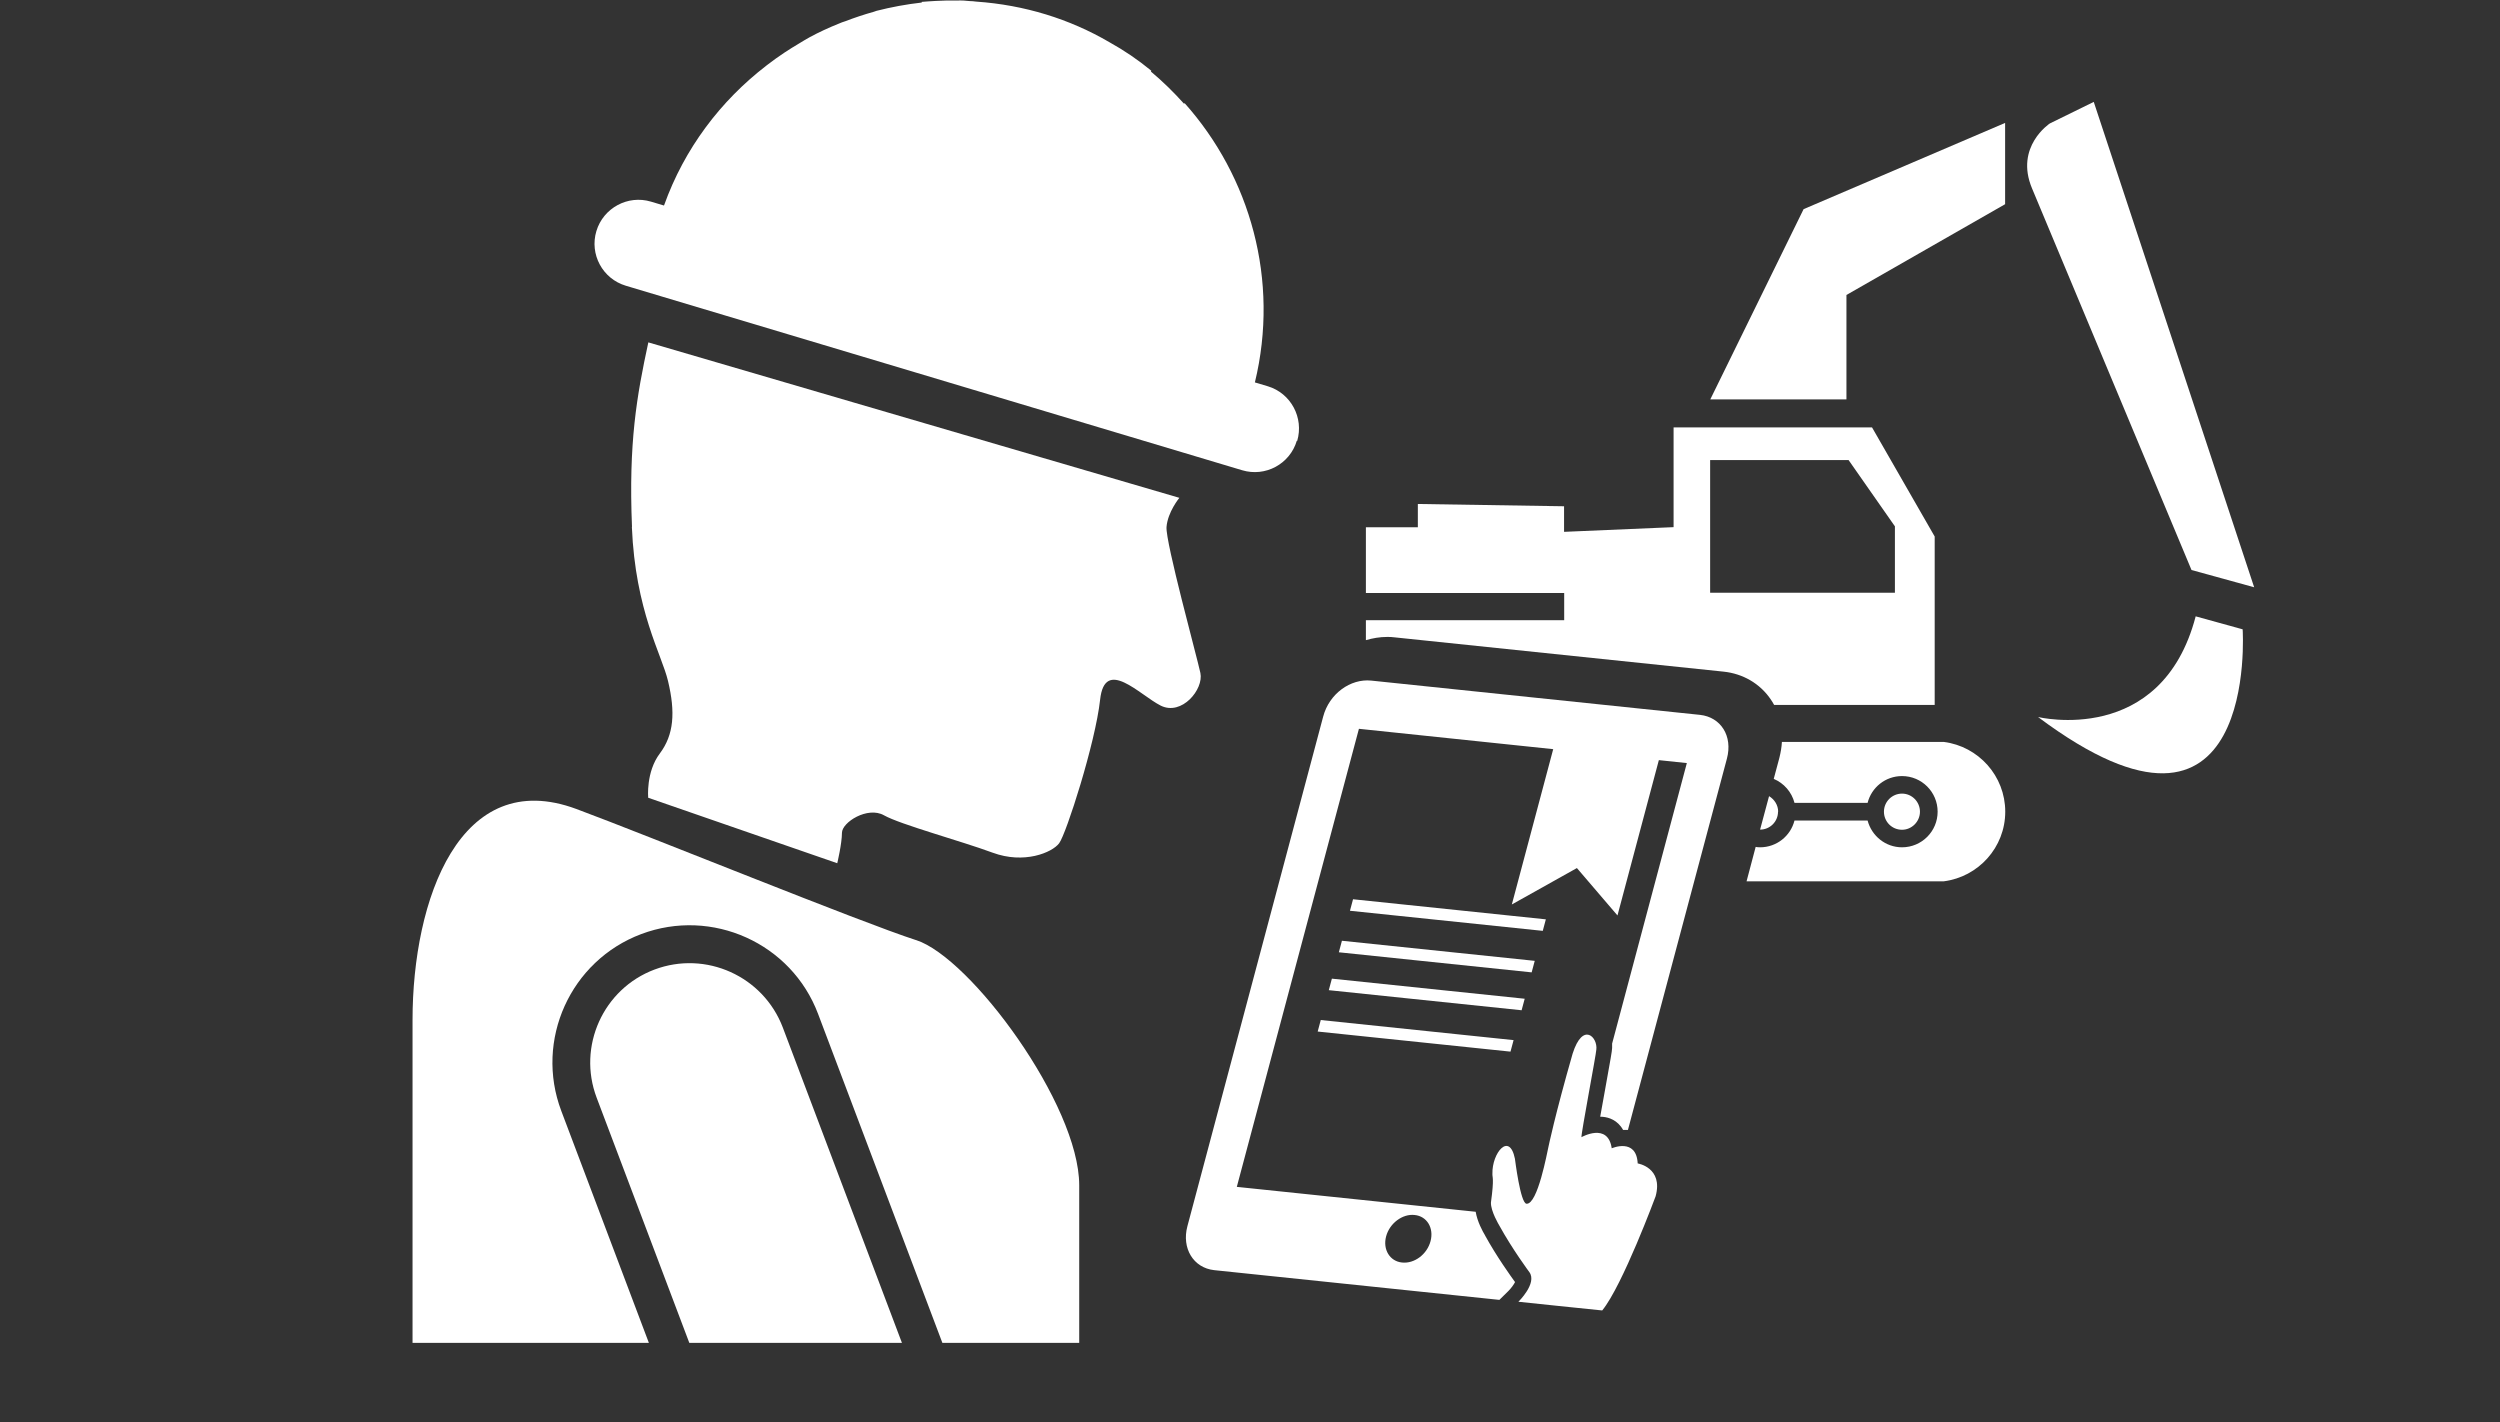
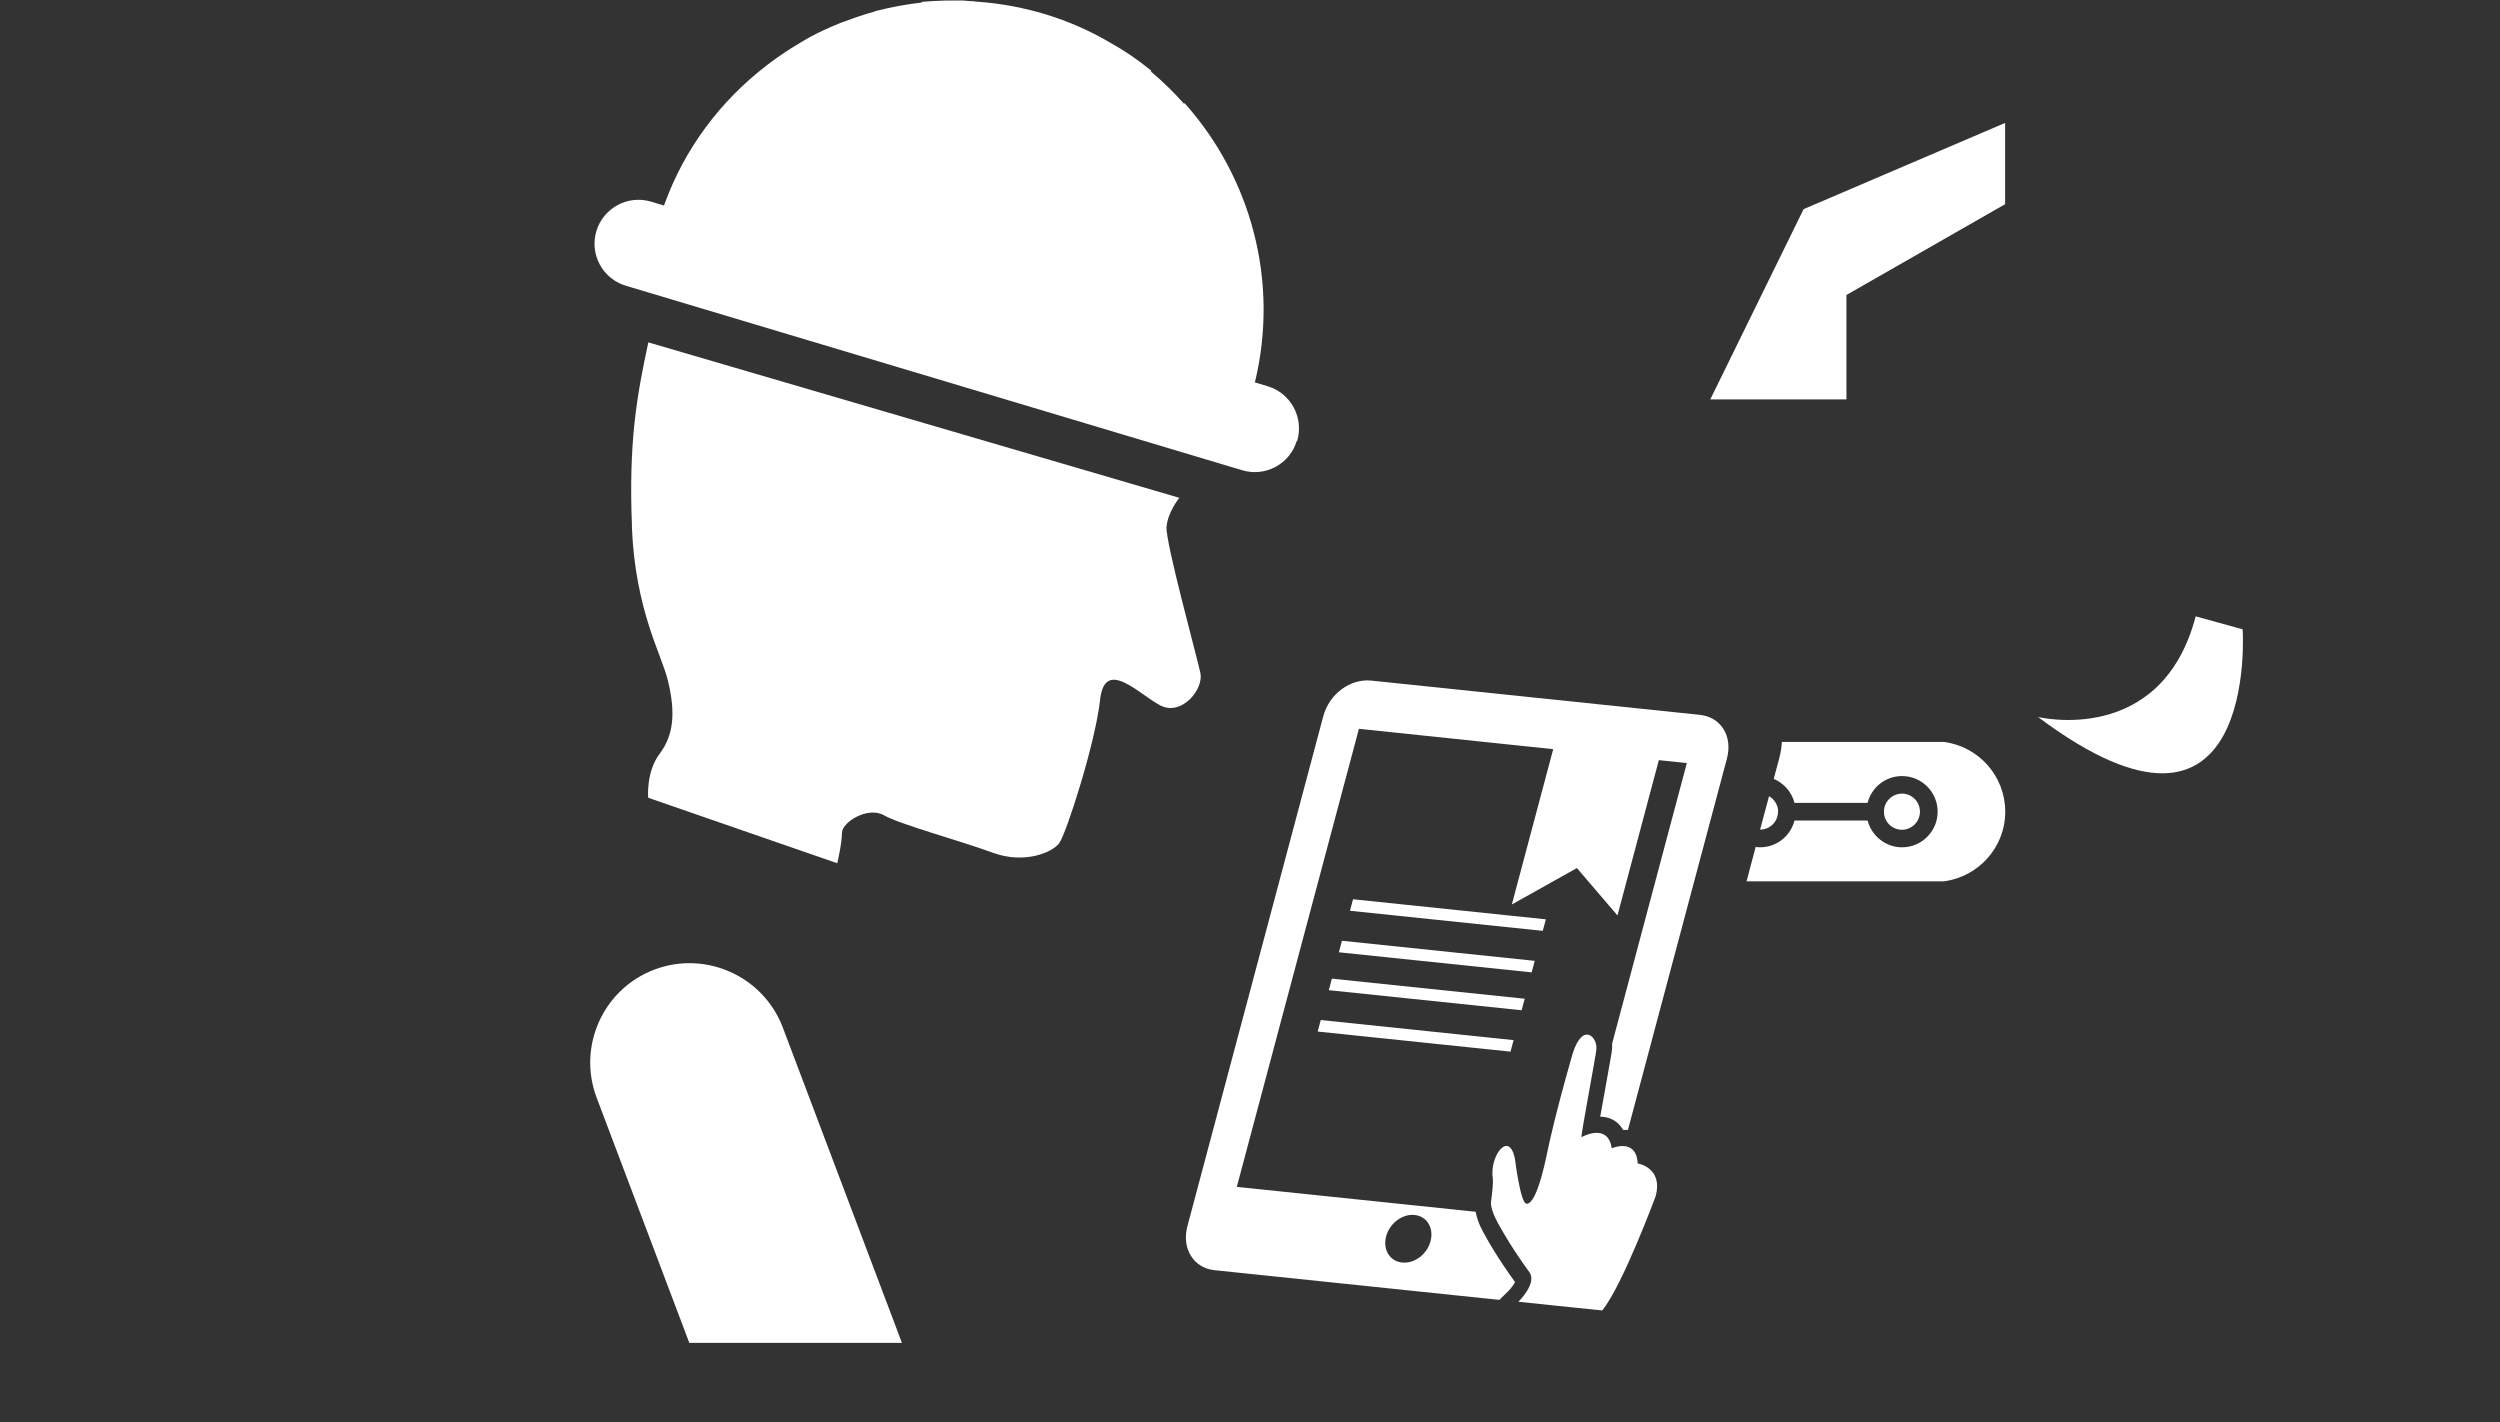
<svg xmlns="http://www.w3.org/2000/svg" id="Vrstva_6" data-name="Vrstva 6" viewBox="0 0 186.71 106.23">
  <rect x="0" y="0" width="186.71" height="106.23" fill="#333333" stroke="none" />
  <defs>
    <style>
      .cls-1 {
        fill: #fff;
      }
    </style>
  </defs>
  <g id="Vrstva_1" data-name="Vrstva 1">
    <g>
      <path class="cls-1" d="M96.85,32.92c-.52,1.74-2.35,2.72-4.08,2.2l-46.03-13.78c-1.74-.52-2.72-2.35-2.2-4.08s2.35-2.72,4.08-2.2l.97.29c1.53-4.28,4.24-7.82,7.62-10.43.03-.02.06-.05.09-.07.43-.33.86-.64,1.3-.93.36-.24.72-.46,1.09-.68.26-.15.51-.32.78-.46.7-.38,1.44-.72,2.19-1.02.15-.07.3-.12.46-.17.7-.27,1.42-.51,2.14-.71.07-.02.13-.05.2-.07h0c1.1-.28,2.23-.49,3.38-.62v-.05c.36-.04.7-.04,1.05-.07h0c.53-.03,1.06-.04,1.59-.03.15,0,.3-.01.46,0s.3.03.46.04c.17,0,.33.02.5.04,3.62.25,6.99,1.3,9.95,3.03,1.12.62,2.16,1.33,3.13,2.13l-.02.07c.89.74,1.71,1.55,2.48,2.41l.02-.07c4.92,5.51,7.11,13.24,5.26,20.87l.97.29c1.72.52,2.7,2.35,2.19,4.08Z" />
      <path class="cls-1" d="M47.19,39.35c.26,6.28,2.24,9.55,2.7,11.51.56,2.34.44,4.01-.61,5.41-1.05,1.39-.87,3.31-.87,3.31l14.12,4.89s.35-1.48.35-2.27,1.92-2,3.14-1.31,5.76,1.92,8.11,2.79,4.44,0,4.97-.7,2.71-7.5,3.06-10.72c.35-3.22,2.96-.35,4.53.44,1.57.78,3.22-1.22,2.96-2.44s-2.61-9.77-2.53-10.9c.09-1.13.96-2.18.96-2.18l-39.66-11.61c-.87,4.02-1.48,7.5-1.22,13.78Z" />
      <path class="cls-1" d="M48.88,72.41c-3.83,1.44-5.77,5.74-4.32,9.57l6.92,18.31h15.88l-8.9-23.56c-1.46-3.83-5.75-5.76-9.58-4.32Z" />
-       <path class="cls-1" d="M68.41,70.21c-4.07-1.31-20.08-7.83-25.36-9.79-8.69-3.23-12.24,6.75-12.24,15.76v24.11h17.65l-6.54-17.32c-2-5.29.68-11.22,5.97-13.21s11.22.68,13.21,5.97l9.28,24.56h10.22v-11.77c0-6.02-8.11-17-12.18-18.31Z" />
      <g>
-         <path class="cls-1" d="M124.99,31.91v7.46l-8.18.35v-1.91l-10.92-.17v1.74h-3.88v4.91h14.81v2.03h-14.81v1.49c.51-.15,1.04-.24,1.58-.24h0c.19,0,.37,0,.56.03l24.56,2.56c1.46.15,2.72.89,3.52,2.05.1.15.19.29.27.44h11.99v-12.58l-4.68-8.15h-14.82ZM141.53,44.27h-13.81v-9.91h10.34l3.46,4.95v4.96h0Z" />
        <polygon class="cls-1" points="127.73 29.83 137.9 29.83 137.9 22.03 149.75 15.25 149.75 9.18 134.7 15.62 127.73 29.83" />
-         <path class="cls-1" d="M168.35,43.86l-11.98-36.25-3.28,1.61s-2.64,1.73-1.33,4.85c1.3,3.11,11.91,28.5,11.91,28.5l4.68,1.29Z" />
        <path class="cls-1" d="M163.98,46.04c-2.56,9.75-11.77,7.51-11.77,7.51,16.55,12.39,15.28-6.55,15.28-6.55l-3.51-.97Z" />
      </g>
      <path class="cls-1" d="M101.05,67.16l14.4,1.5-.23.86-14.4-1.5.23-.86ZM100.22,70.26l14.4,1.5-.23.86-14.4-1.5.23-.86ZM99.47,73.09l14.4,1.5-.23.86-14.4-1.5.23-.86ZM98.64,76.18l14.4,1.5-.23.86-14.4-1.5.23-.86ZM110.92,92.28c-.2-.33-.59-1.05-.71-1.78l-17.84-1.86,9.12-34.21,14.51,1.52-3.09,11.6,4.86-2.72,3.03,3.54,3.09-11.6,2.09.22-5.58,20.95c0,.11,0,.23,0,.33-.01.25-.11.79-.54,3.19-.11.61-.24,1.32-.35,1.94.07,0,.13,0,.2.01.44.04,1.1.24,1.51.98.12,0,.24,0,.36,0l7.39-27.72c.46-1.71-.46-3.11-2-3.28l-24.56-2.56c-1.55-.16-3.14.98-3.59,2.69l-10.14,38.06c-.44,1.65.45,3.11,2,3.28l21.3,2.22.68-.67c.2-.2.41-.49.49-.66-.29-.4-1.36-1.88-2.24-3.48ZM104.71,94.29c-.91-.09-1.45-.97-1.19-1.95.26-.98,1.22-1.7,2.13-1.6.92.09,1.45.97,1.19,1.95-.26.99-1.21,1.7-2.13,1.6ZM122.31,86.89c-.1-1.94-1.94-1.13-1.94-1.13-.28-1.96-2.26-.83-2.26-.83-.04-.23,1.1-6.2,1.11-6.54.12-.91-1-2.12-1.77.3-1.32,4.6-1.81,6.98-1.81,6.98-.09.38-.8,4.29-1.63,4.23-.46-.01-.86-3.31-.87-3.36-.41-2.03-1.72-.43-1.68,1.12-.02.28.15.25-.11,2.14-.03.65.62,1.72.62,1.72.99,1.8,2.25,3.49,2.25,3.49.6.83-.82,2.21-.82,2.21,0,0,5.8.61,6.26.65,1.52-1.86,3.99-8.53,3.99-8.53.58-2.15-1.34-2.45-1.34-2.45ZM132.8,60.62c0-.49-.28-.92-.68-1.16l-.67,2.5c.74,0,1.34-.6,1.34-1.34ZM119.23,64.09l1.47,1.72h0l-1.47-1.72h0ZM143.39,60.62c0-.74-.6-1.35-1.34-1.35s-1.35.6-1.35,1.35.6,1.35,1.35,1.35c.73,0,1.34-.61,1.34-1.35ZM145.16,55.41h-12.08c-.02.39-.09.79-.19,1.19l-.42,1.57c.76.32,1.34.98,1.55,1.79h5.46c.29-1.15,1.33-2,2.57-2,1.47,0,2.66,1.19,2.66,2.66s-1.19,2.66-2.66,2.66c-1.24,0-2.27-.86-2.57-2h-5.46c-.29,1.15-1.33,2-2.57,2-.12,0-.23-.01-.33-.03l-.68,2.57h14.73c2.58-.33,4.59-2.53,4.59-5.2,0-2.67-2-4.88-4.59-5.21Z" />
    </g>
  </g>
</svg>